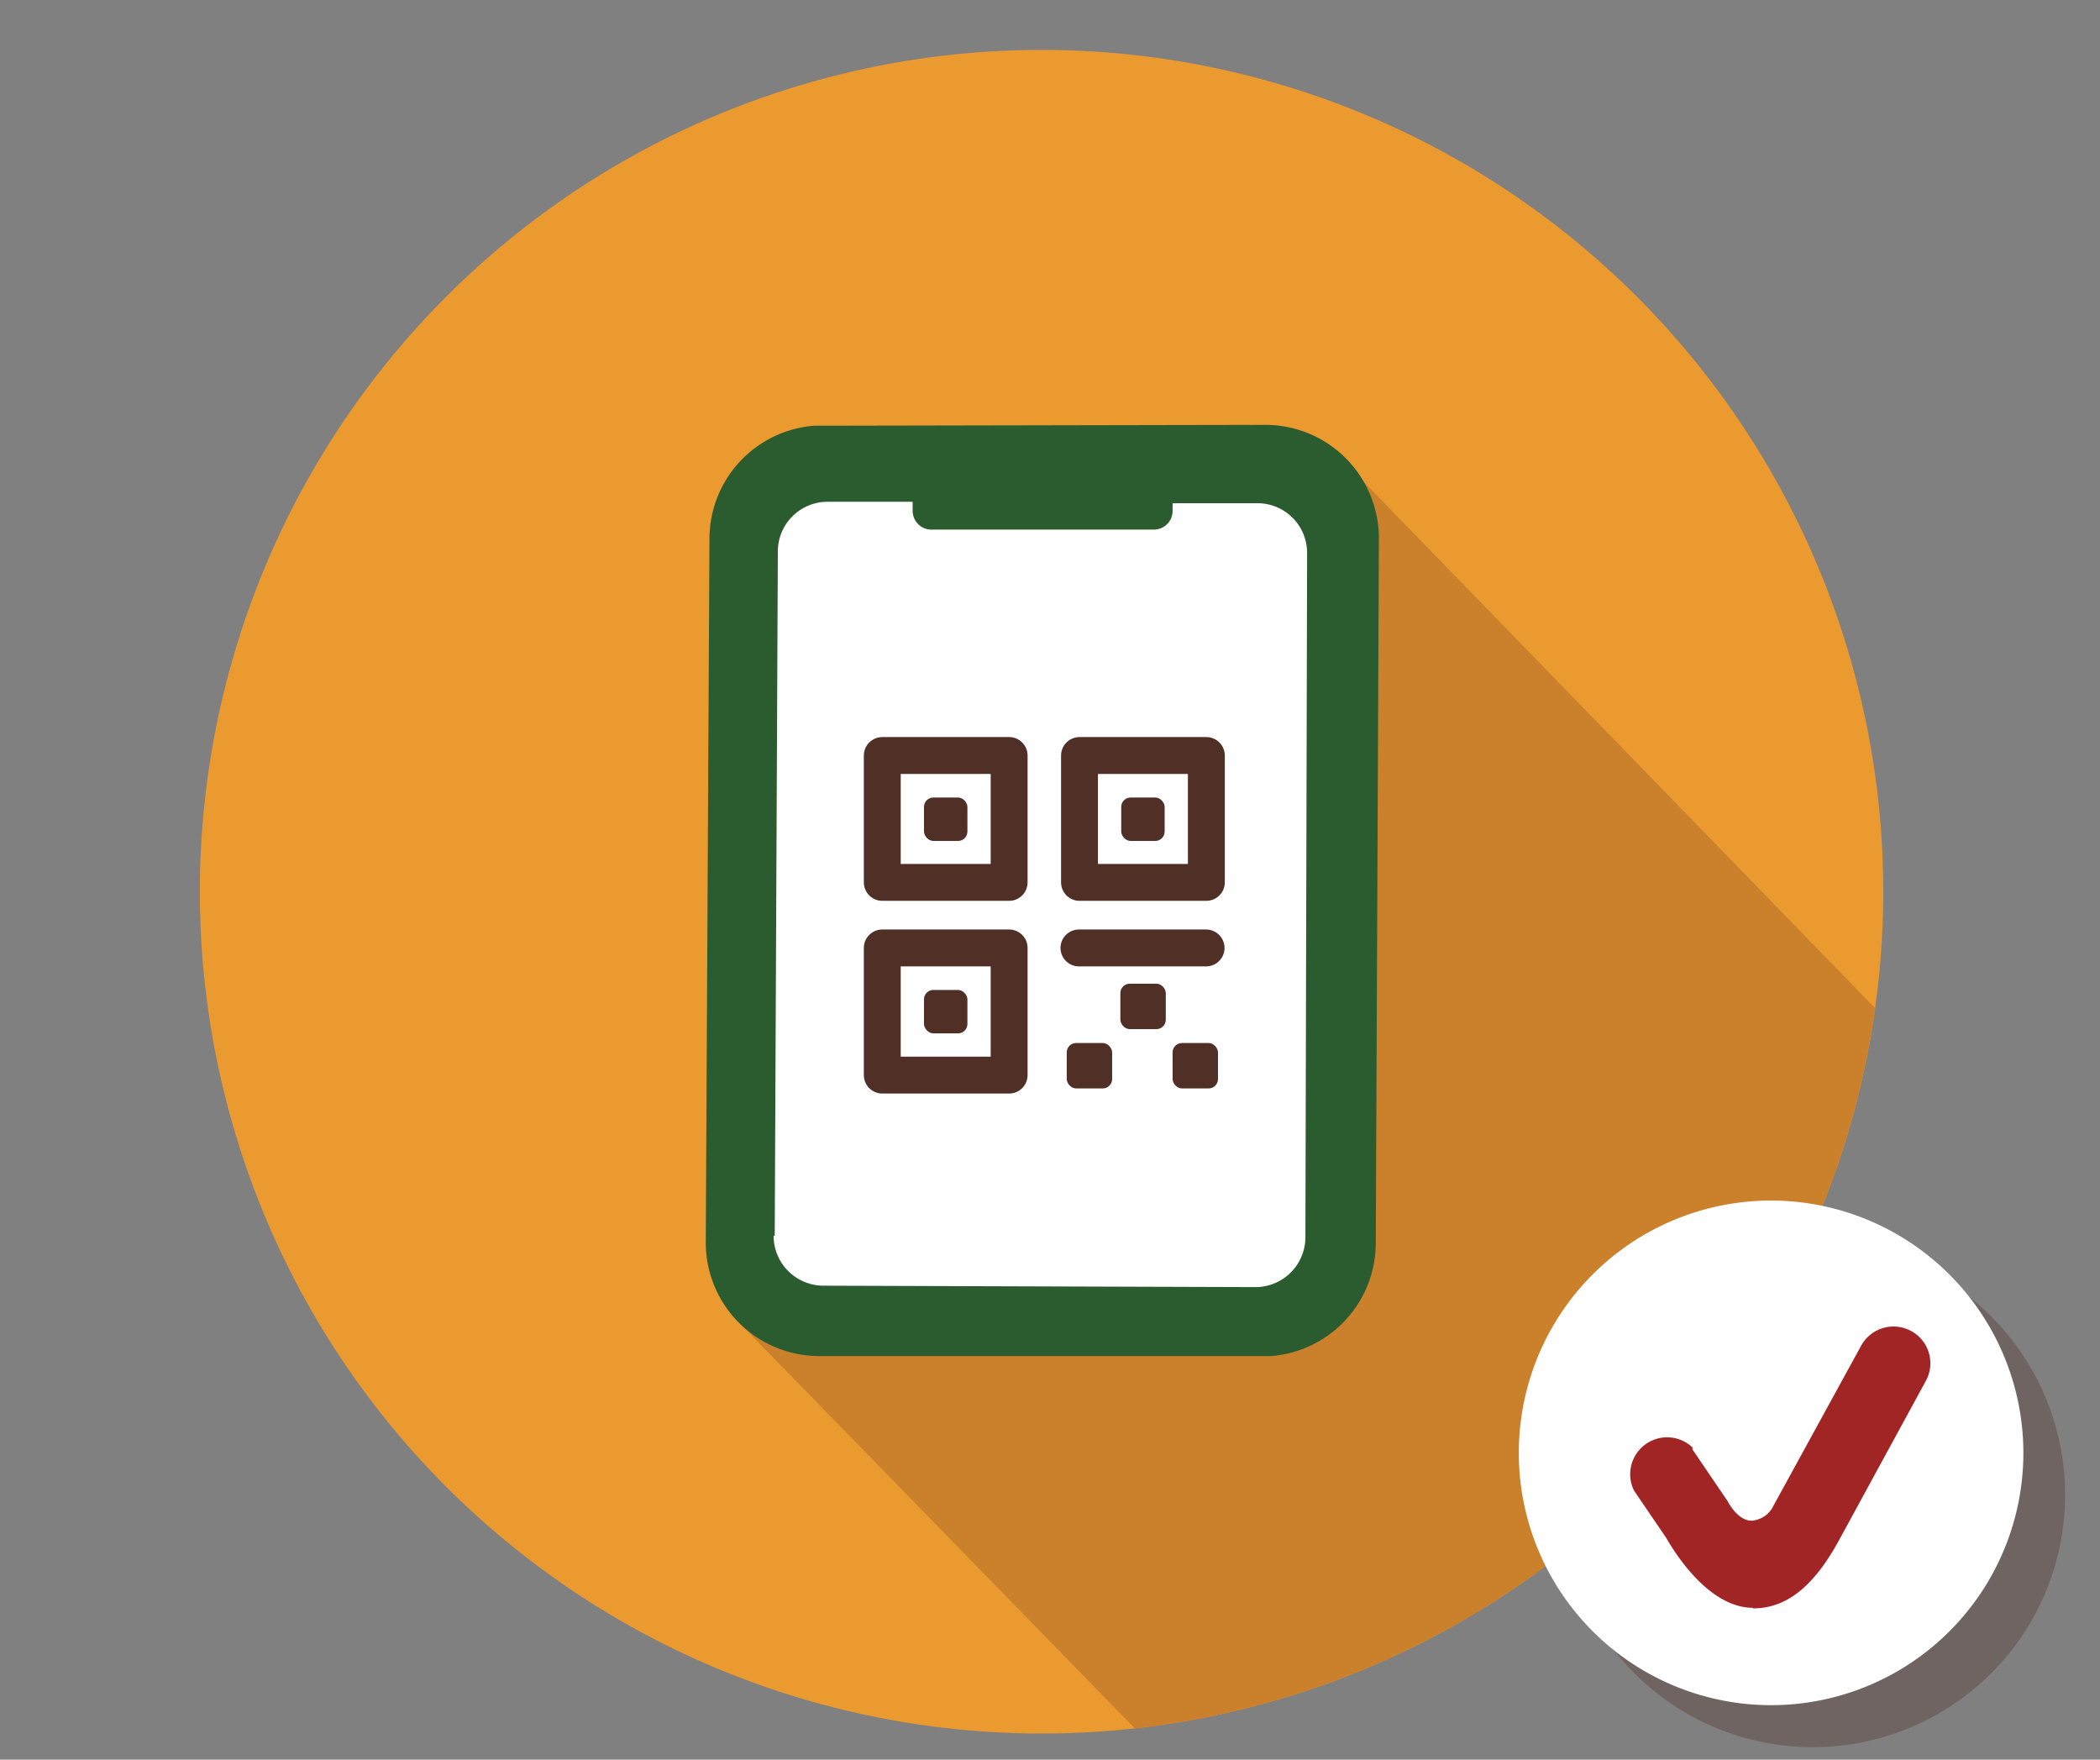
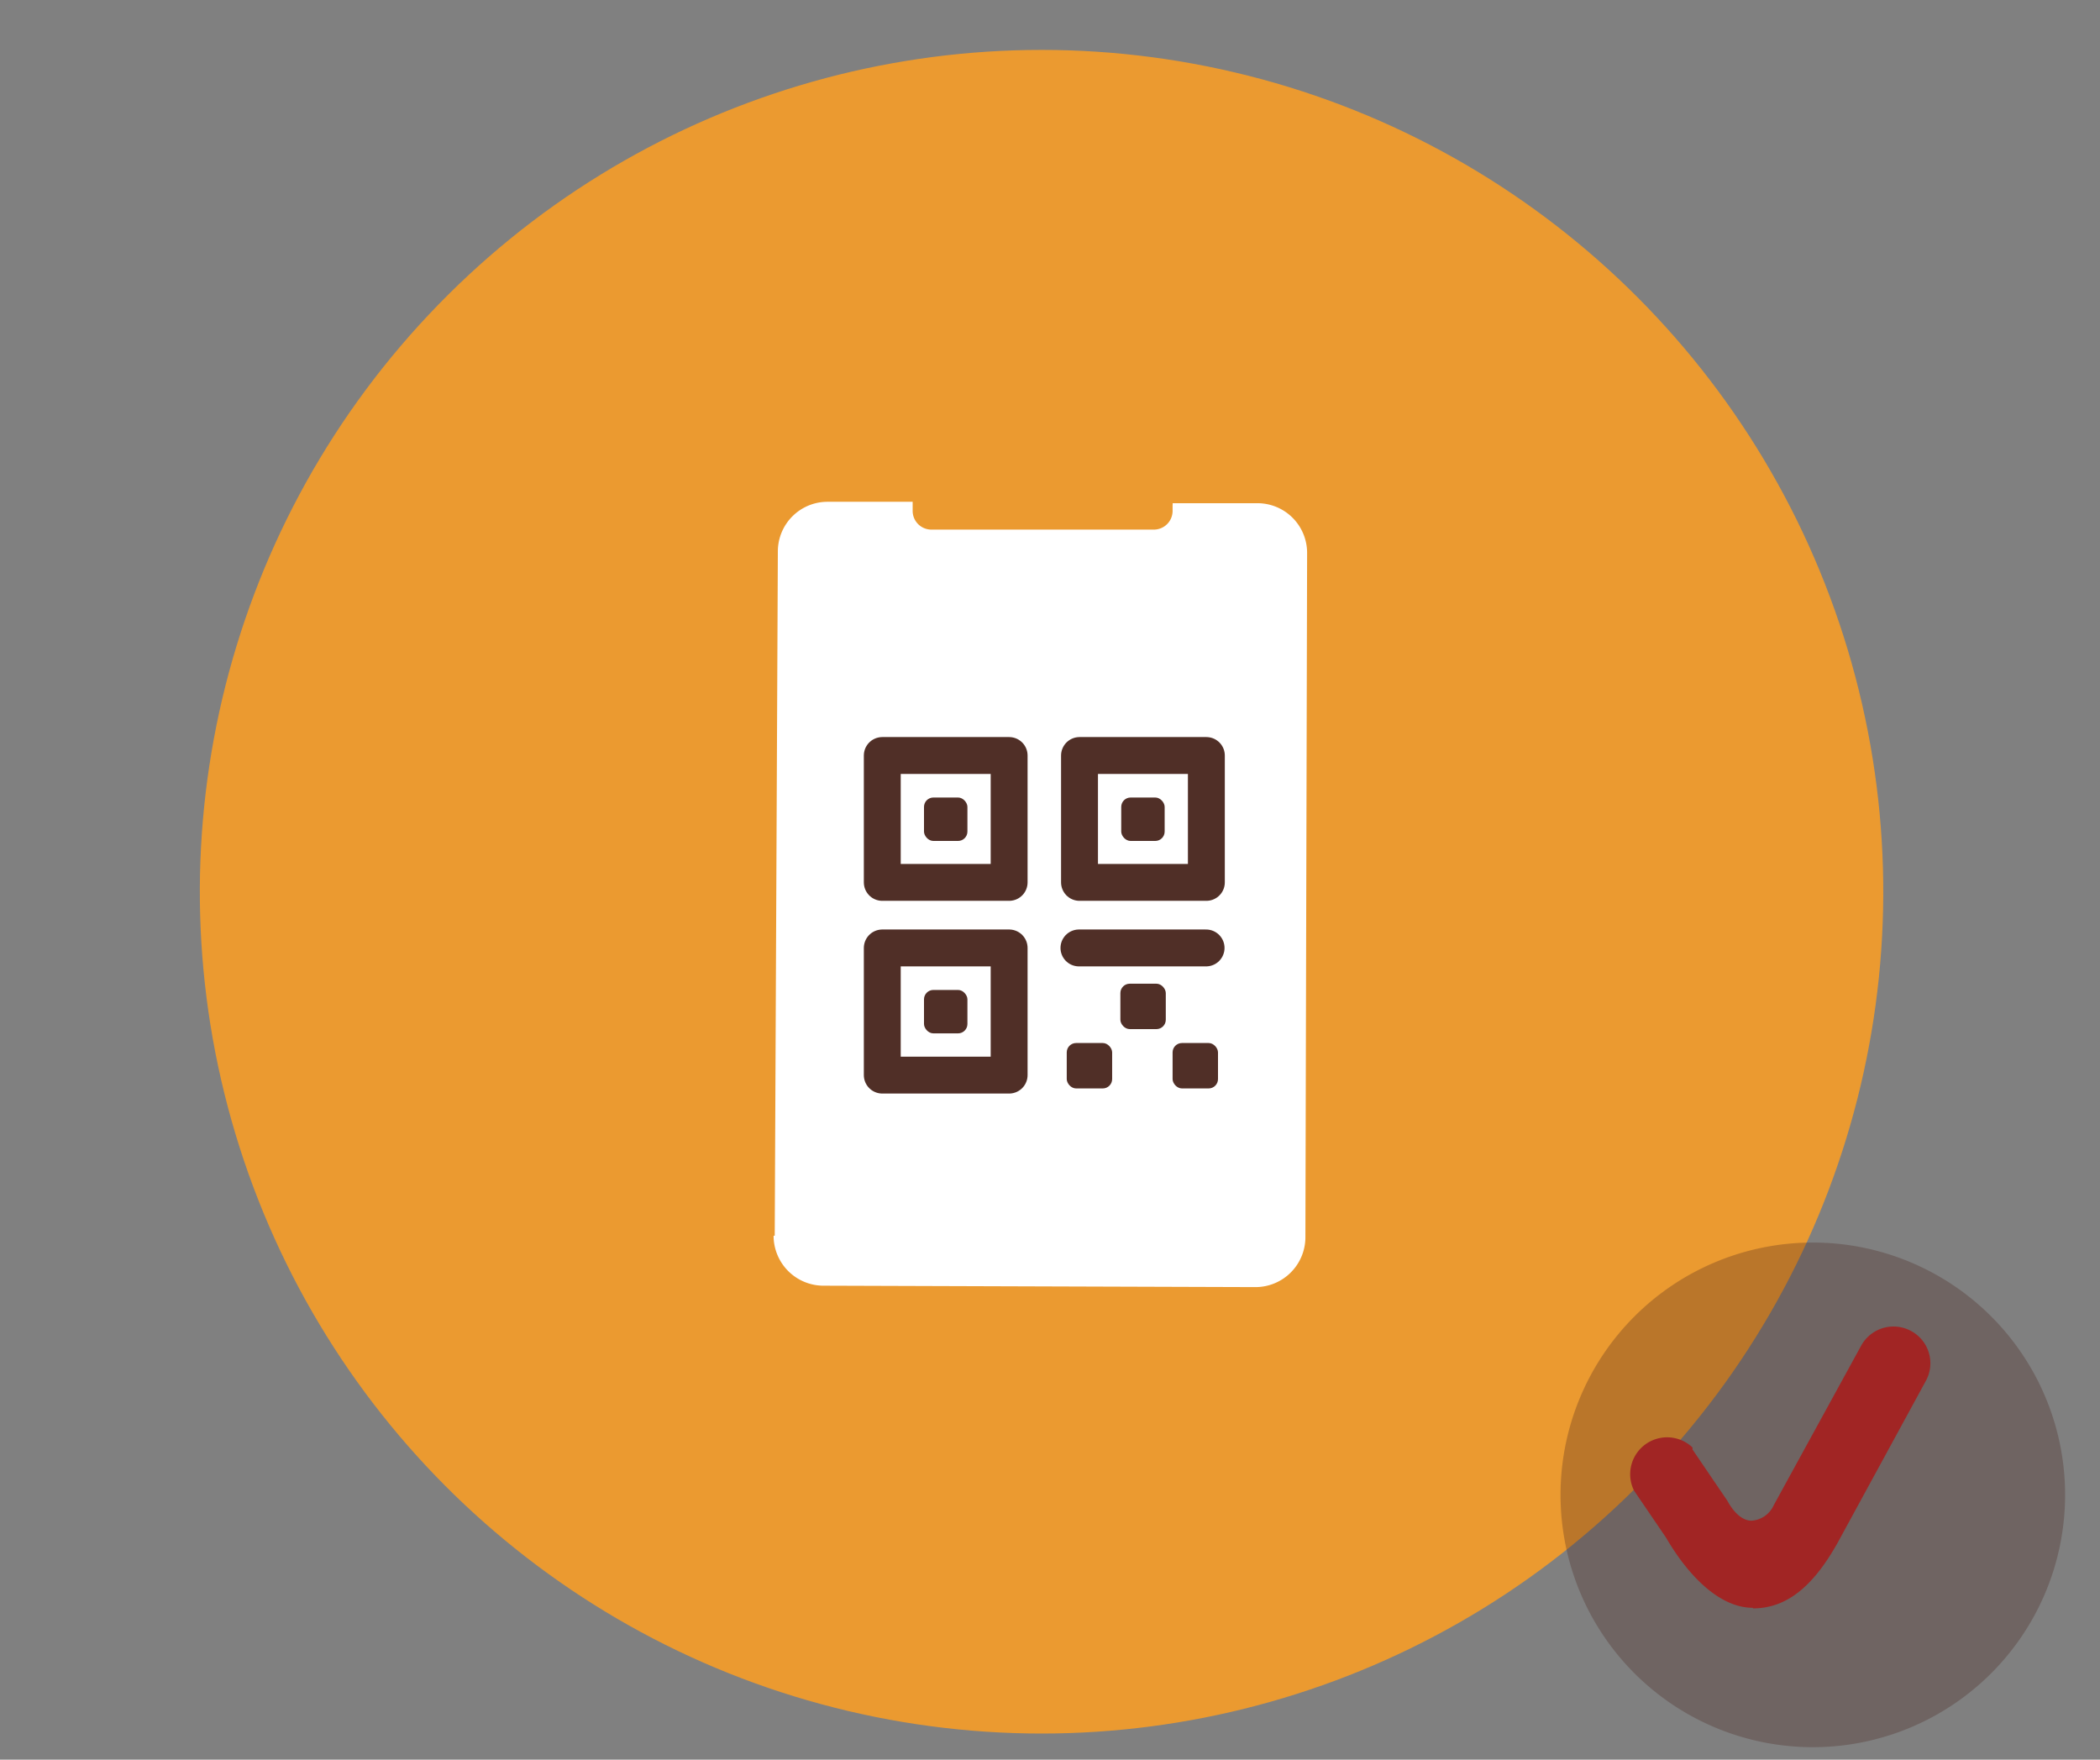
<svg xmlns="http://www.w3.org/2000/svg" width="74" height="62" viewBox="0 0 74 62">
  <rect x="0" y="0" width="74" height="62" fill="#808080" stroke="none" />
  <defs>
    <style>
      .cls-1, .cls-7 {
        fill: none;
      }

      .cls-2 {
        fill: #eb9a30;
      }

      .cls-3 {
        clip-path: url(#clip-path);
      }

      .cls-4 {
        fill: #cb812c;
      }

      .cls-5 {
        fill: #2b5c2f;
      }

      .cls-6 {
        fill: #fff;
      }

      .cls-7 {
        stroke: #502f27;
        stroke-linecap: round;
        stroke-linejoin: round;
        stroke-width: 1.3px;
      }

      .cls-8 {
        fill: #502f27;
      }

      .cls-9 {
        opacity: 0.3;
      }

      .cls-10 {
        fill: #48221c;
      }

      .cls-11 {
        fill: #a12524;
      }
    </style>
    <clipPath id="clip-path">
      <circle class="cls-1" cx="36.71" cy="31.42" r="29.66" transform="translate(-2.31 59.93) rotate(-76.72)" />
    </clipPath>
  </defs>
  <g>
    <circle class="cls-2" cx="36.71" cy="31.42" r="29.66" transform="translate(-2.31 59.93) rotate(-76.72)" />
    <g class="cls-3">
-       <path class="cls-4" d="M68.62,38.14,47.57,16.48,41.19,34.17,30.92,38.31l3,3.61L25.75,46.3,41.21,62.15C58.83,65.18,68.33,55,68.62,38.14Z" />
-     </g>
+       </g>
    <g>
      <g>
-         <path class="cls-5" d="M24.87,43.78a4,4,0,0,0,4,4l15.62,0h.3a4,4,0,0,0,3.69-4l.11-24.81a4,4,0,0,0-4-4L29,15h-.31A4,4,0,0,0,25,19Z" />
        <path class="cls-6" d="M27.3,43.54l.11-24.12a1.75,1.75,0,0,1,1.75-1.74h3s0,0,0,.06V18a.66.66,0,0,0,.66.66l7.84,0a.66.66,0,0,0,.66-.65v-.22a.13.13,0,0,0,0-.06l3,0a1.75,1.75,0,0,1,1.74,1.75L46,43.61a1.76,1.76,0,0,1-1.76,1.74L29,45.3a1.76,1.76,0,0,1-1.74-1.76Z" />
      </g>
      <g>
        <rect class="cls-7" x="31.09" y="26.62" width="4.47" height="4.47" />
        <rect class="cls-8" x="32.56" y="28.1" width="1.53" height="1.53" rx="0.33" ry="0.33" />
        <rect class="cls-7" x="31.09" y="33.4" width="4.47" height="4.48" />
        <line class="cls-7" x1="38.02" y1="33.4" x2="42.5" y2="33.4" />
        <rect class="cls-8" x="32.56" y="34.88" width="1.53" height="1.53" rx="0.33" ry="0.33" />
        <rect class="cls-8" x="39.48" y="34.66" width="1.6" height="1.6" rx="0.33" ry="0.33" />
        <rect class="cls-8" x="37.59" y="36.75" width="1.6" height="1.6" rx="0.33" ry="0.33" />
        <rect class="cls-8" x="41.32" y="36.75" width="1.6" height="1.6" rx="0.33" ry="0.33" />
        <rect class="cls-7" x="38.04" y="26.62" width="4.47" height="4.47" />
        <rect class="cls-8" x="39.51" y="28.1" width="1.53" height="1.53" rx="0.33" ry="0.33" />
      </g>
    </g>
  </g>
  <g id="グループ_5213" data-name="グループ 5213">
    <g class="cls-9">
      <path id="パス_3671-2" data-name="パス 3671-2" class="cls-10" d="M72.77,52.67a8.89,8.89,0,1,1-8.89-8.89,8.89,8.89,0,0,1,8.89,8.89" />
      <path id="パス_3672" data-name="パス 3672" class="cls-10" d="M63.24,58.13h0c-1.23,0-2.34-1.23-3.05-2.48L59,54a1.3,1.3,0,1,1,2.1-1.53l0,.06,1.23,1.81c.15.26.45.69.85.7A.94.94,0,0,0,64,54.5l3.07-5.63a1.3,1.3,0,1,1,2.29,1.25l-3.1,5.66c-.9,1.63-1.84,2.35-3.05,2.35" />
    </g>
    <g>
-       <path id="パス_3671-2-2" data-name="パス 3671-2" class="cls-6" d="M71.3,51.19a8.89,8.89,0,1,1-8.89-8.89,8.9,8.9,0,0,1,8.89,8.89" />
      <path id="パス_3672-2" data-name="パス 3672" class="cls-11" d="M61.77,56.65h0c-1.23,0-2.34-1.23-3.06-2.47l-1.13-1.66A1.3,1.3,0,0,1,59.64,51l0,.07,1.23,1.81c.14.26.44.69.84.7a.92.92,0,0,0,.79-.54l3.08-5.62a1.3,1.3,0,0,1,1.77-.52,1.29,1.29,0,0,1,.51,1.76l-3.09,5.67c-.9,1.62-1.85,2.34-3,2.34" />
    </g>
  </g>
</svg>